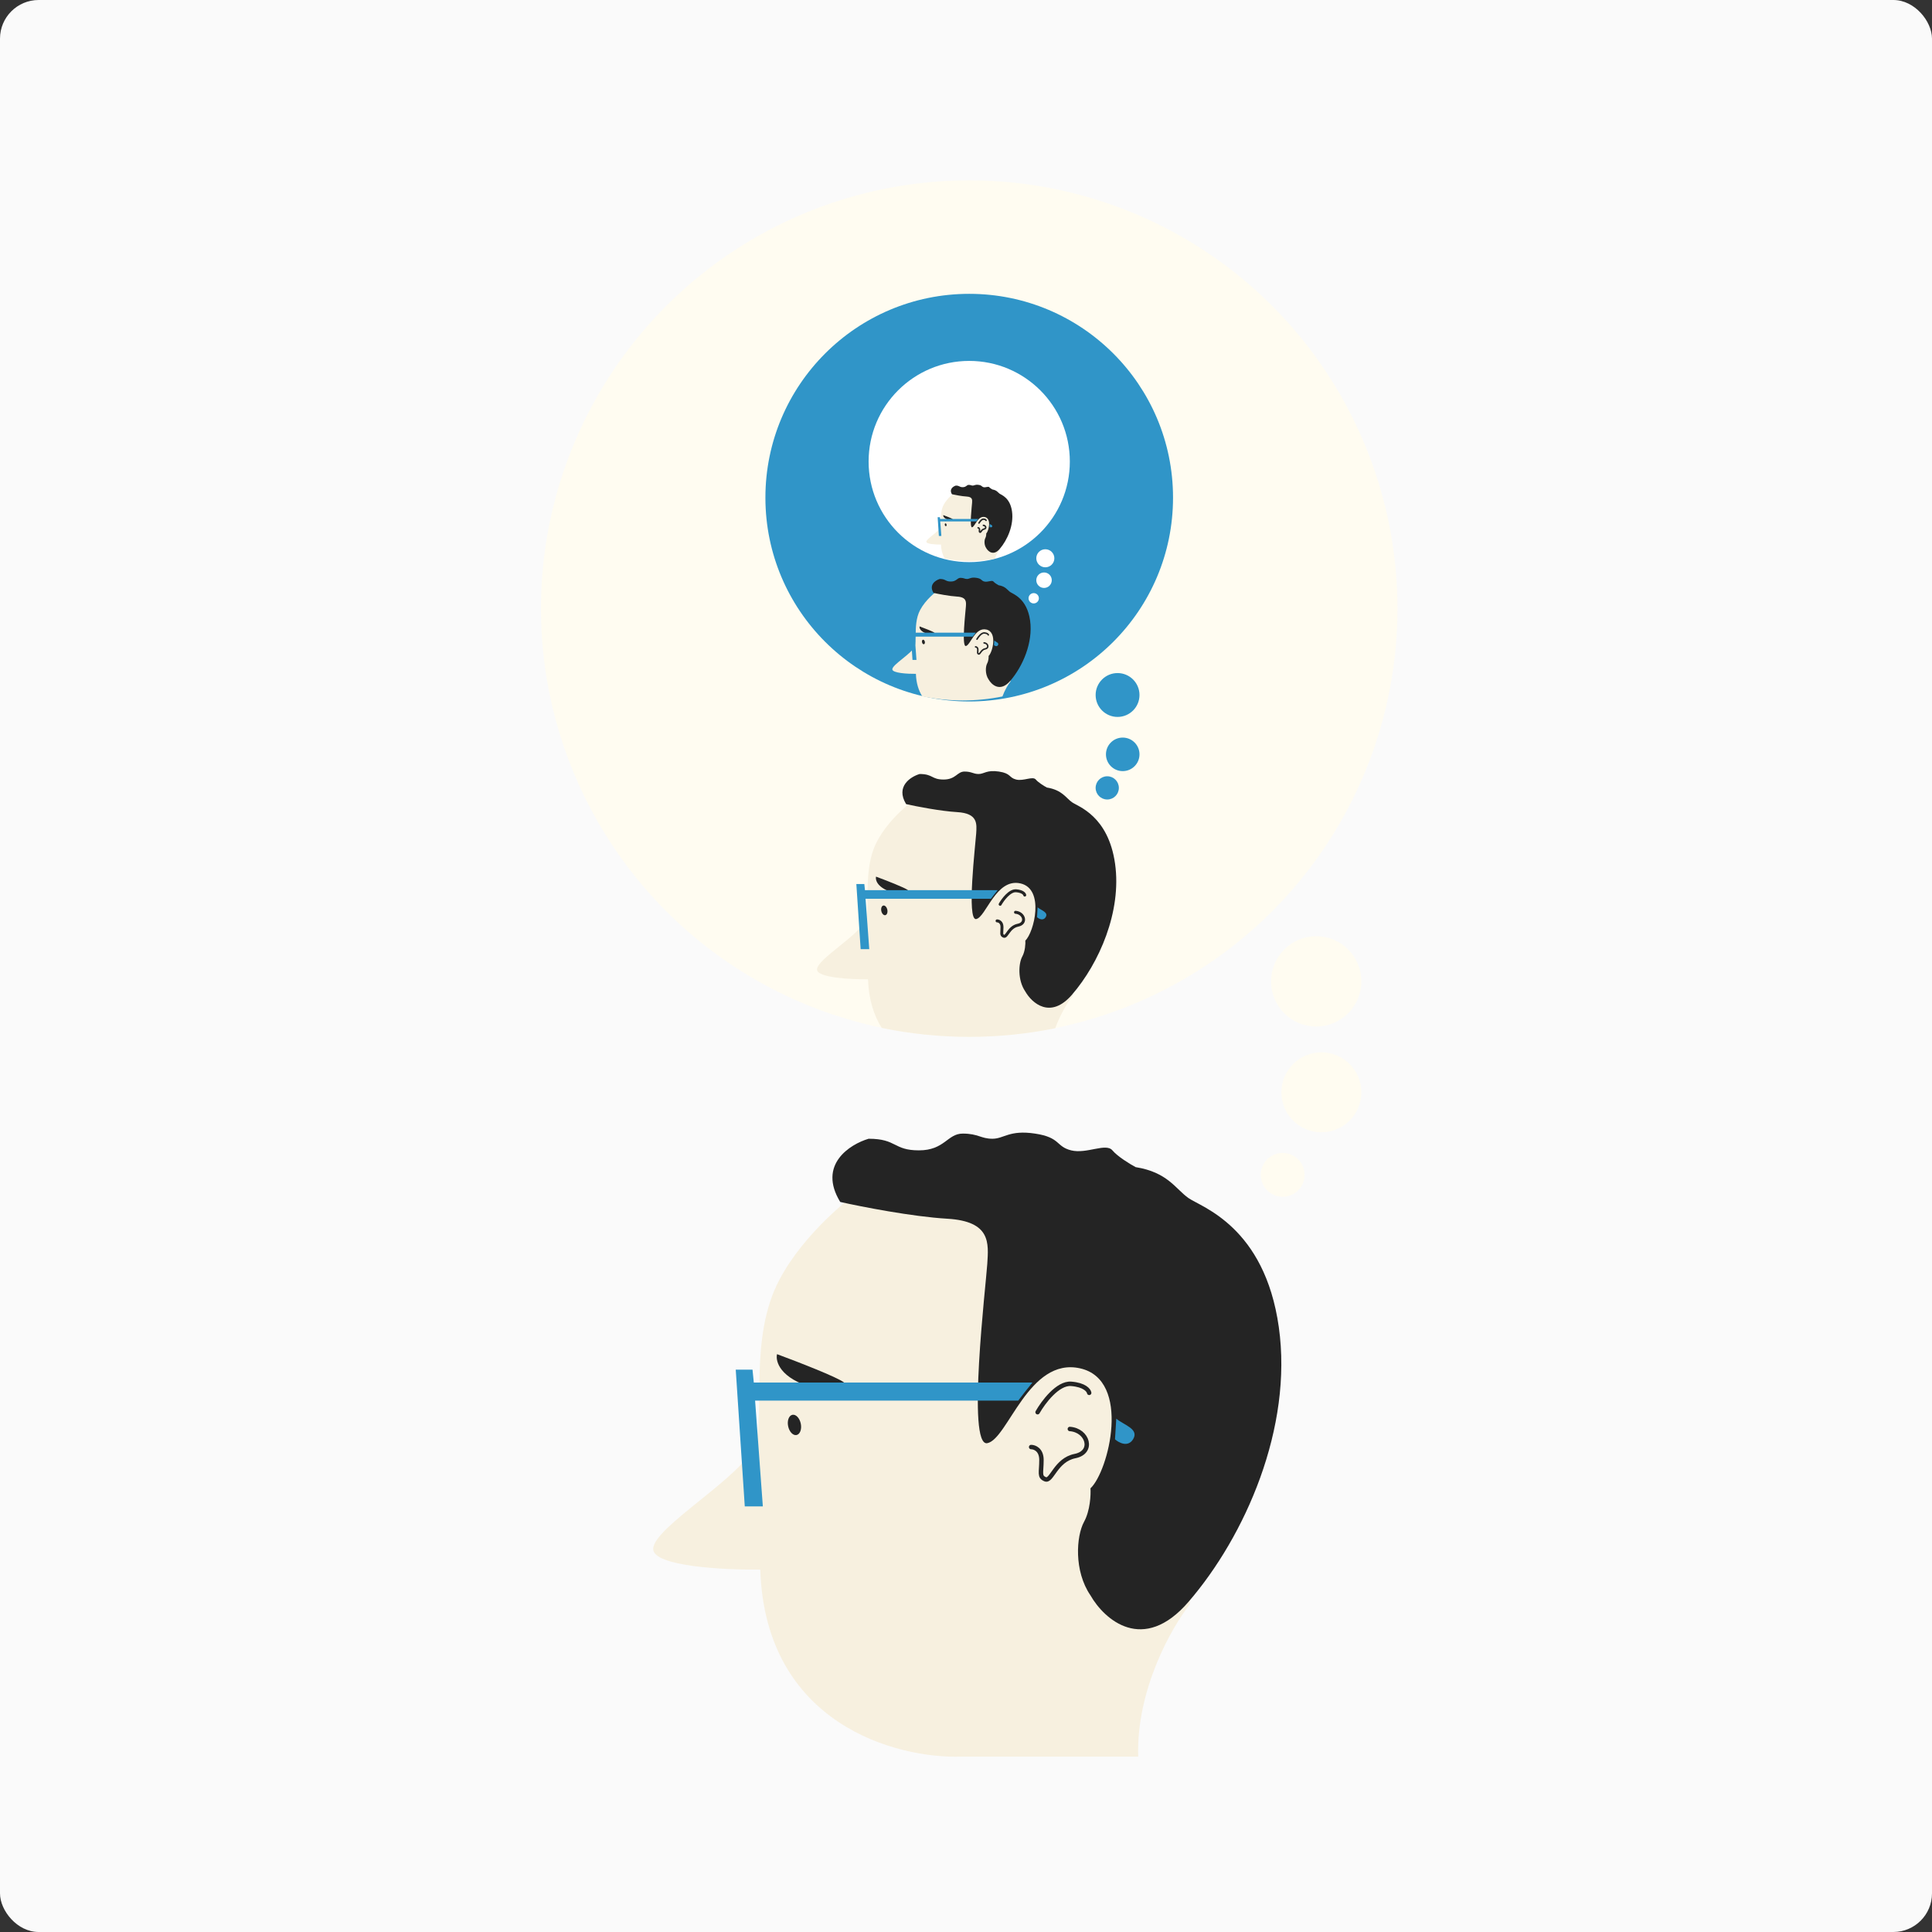
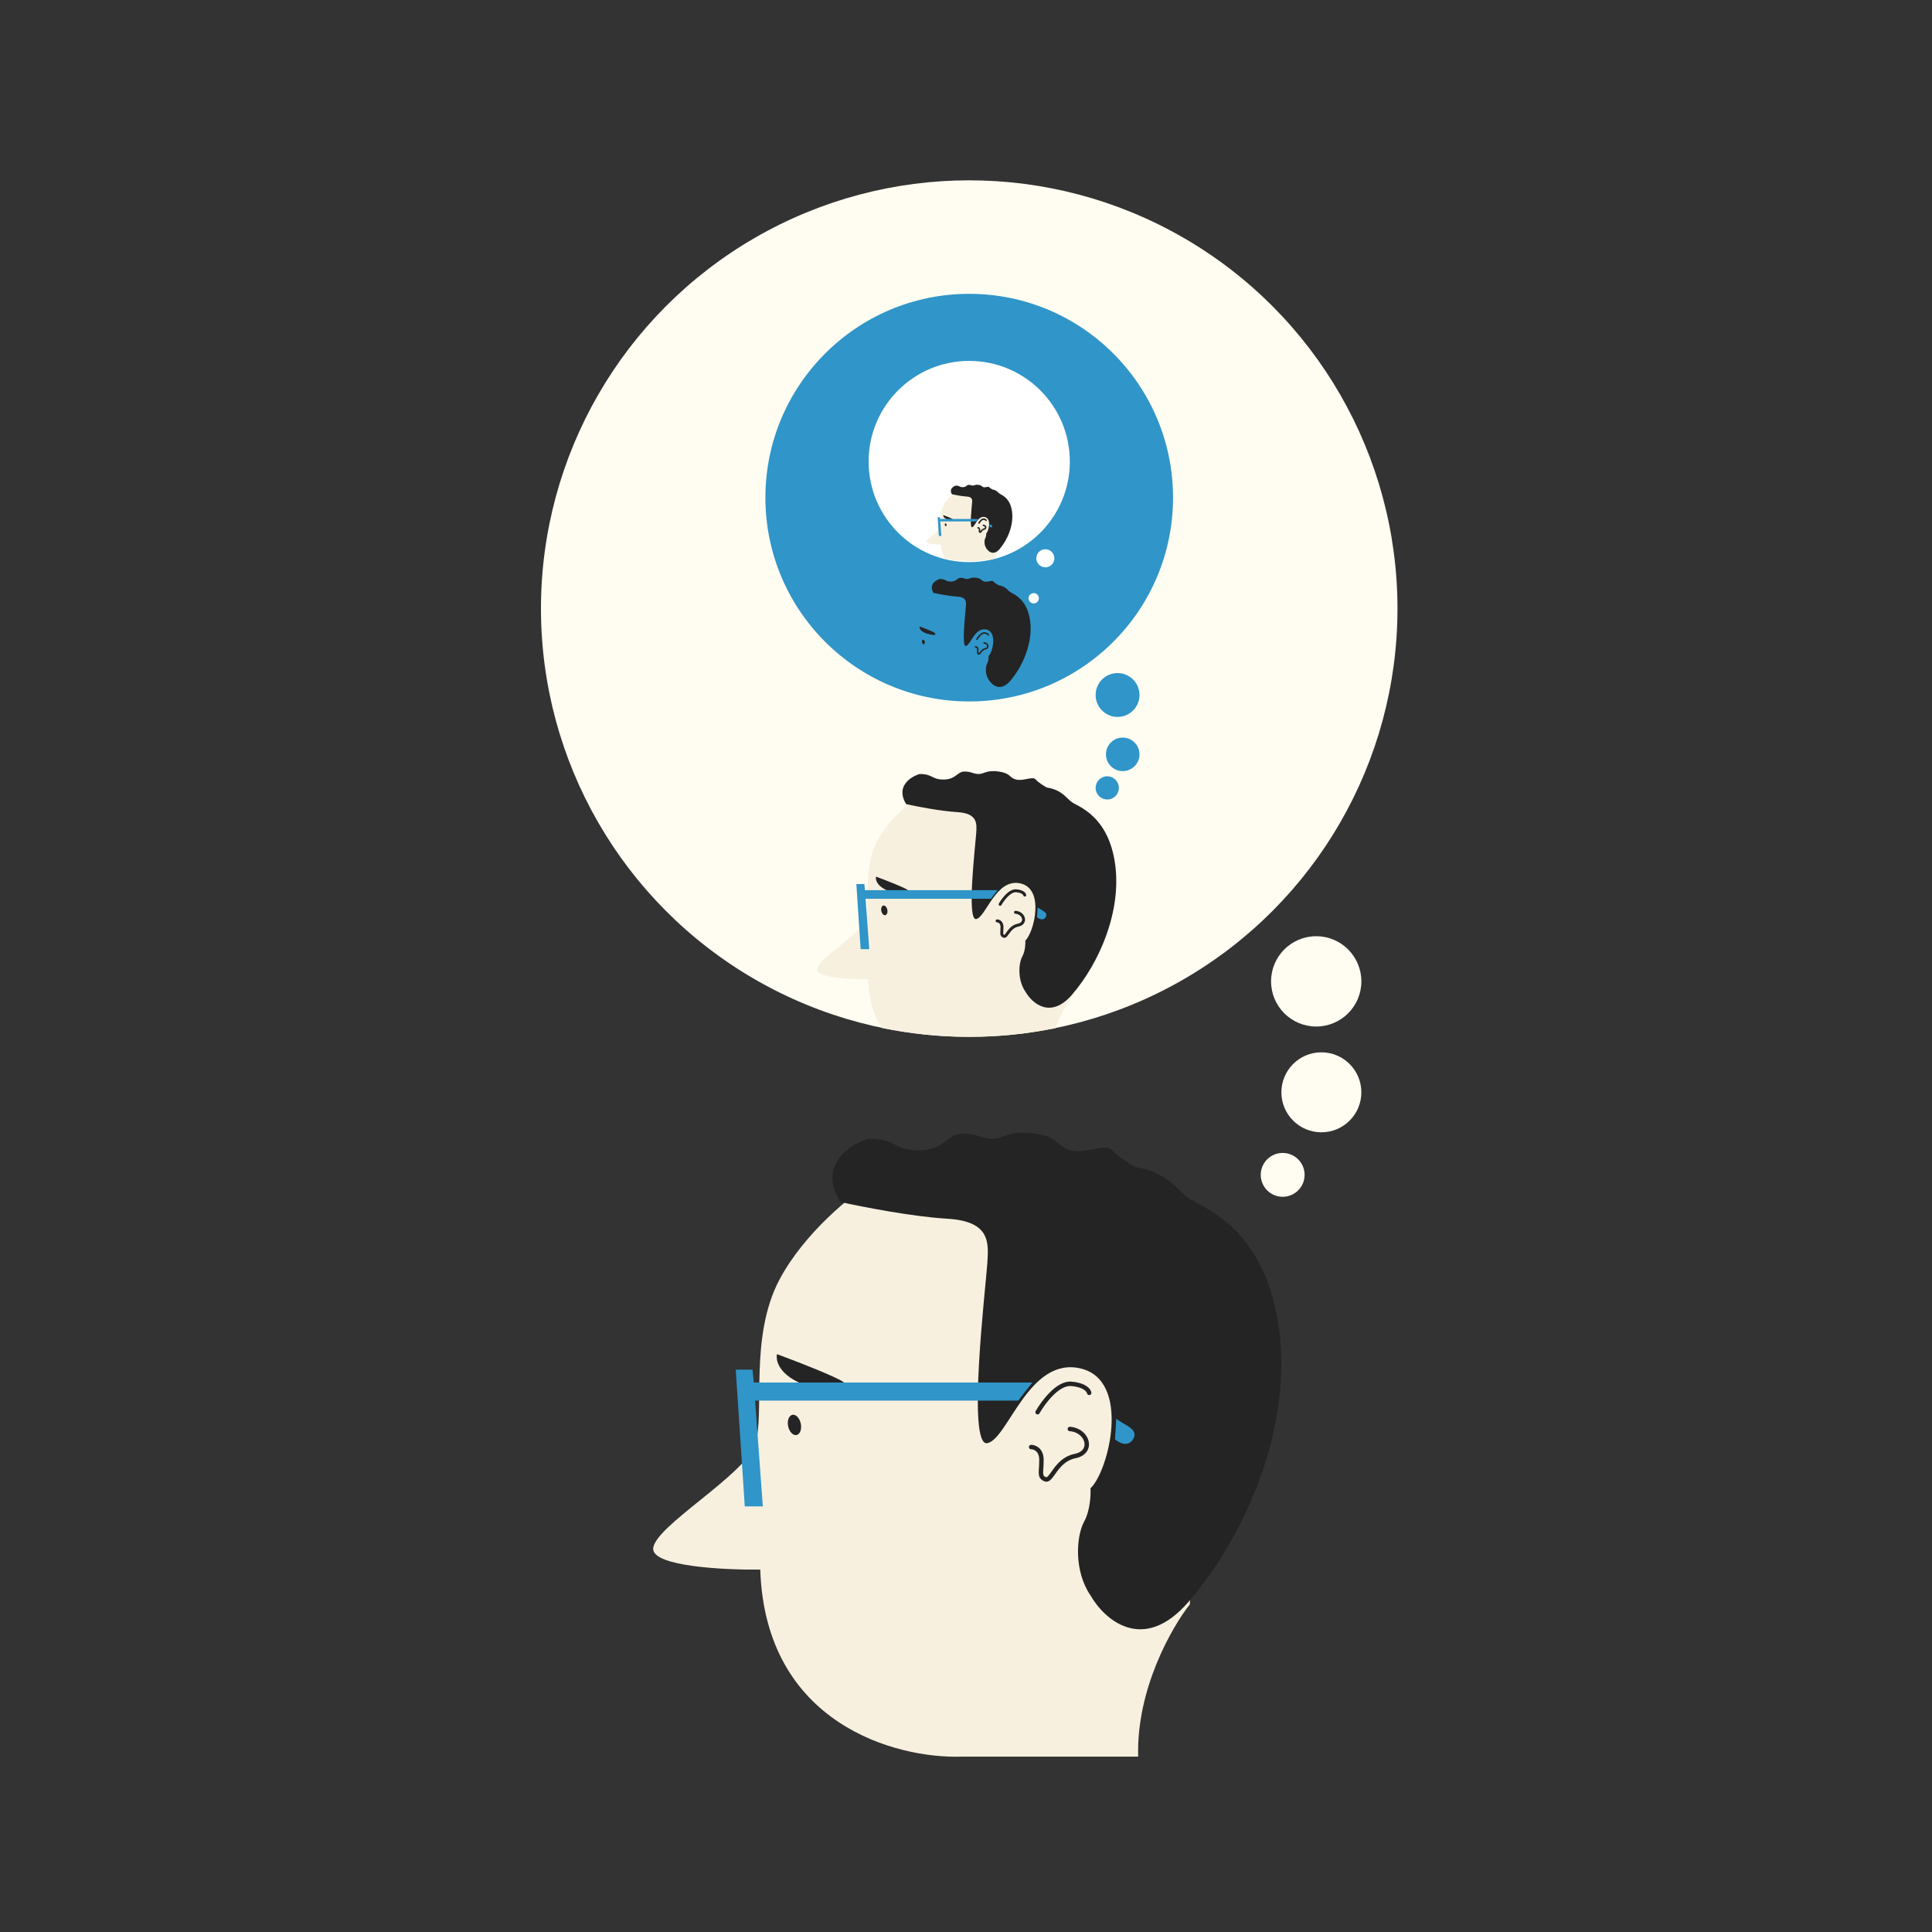
<svg xmlns="http://www.w3.org/2000/svg" width="300" height="300" viewBox="0 0 300 300" fill="none">
  <rect x="0" y="0" width="300" height="300" fill="#333333" stroke="none" />
-   <rect width="300" height="300" rx="6" fill="#FAFAFA" />
  <circle cx="150.5" cy="94.5" r="66.5" fill="#FFFCF1" />
  <path d="M118.052 243.725C118.853 267.761 139.217 273.103 149.299 272.769H176.74C176.42 262.353 181.948 252.672 184.752 249.133L185.954 220.09L174.537 198.657L135.278 183.635C132.14 185.638 124.902 191.447 121.056 198.657C116.249 207.671 118.853 219.489 117.251 224.296C115.648 229.103 101.427 237.115 101.427 240.52C101.427 243.244 112.51 243.792 118.052 243.725Z" fill="#F7F0DF" />
  <path d="M126.264 215.481C121.136 214.039 120.389 211.408 120.656 210.273C123.727 211.408 130.11 213.879 131.071 214.68C132.273 215.682 132.674 217.284 126.264 215.481Z" fill="#242424" />
  <path d="M130.47 186.639C126.945 180.87 131.939 177.692 134.877 176.824C139.283 176.824 138.682 178.627 142.689 178.627C146.695 178.627 147.095 176.023 149.499 176.023C151.902 176.023 152.303 176.824 154.106 176.824C155.908 176.824 156.71 175.422 160.716 176.023C164.722 176.624 163.92 178.026 166.324 178.627C168.728 179.228 171.732 177.425 172.734 178.627C173.535 179.588 175.471 180.763 176.339 181.231C181.347 182.032 182.548 184.636 184.551 186.038C186.554 187.44 196.369 190.444 198.573 206.068C200.776 221.691 193.365 238.517 184.551 248.732C177.501 256.904 171.465 251.47 169.329 247.731C166.725 243.925 167.125 238.517 168.327 236.313C169.289 234.551 169.395 232.107 169.329 231.106C172.133 228.502 175.738 214.28 167.726 212.478C159.714 210.675 156.509 223.494 153.304 224.095C150.1 224.696 153.104 199.458 153.304 196.253C153.505 193.048 153.905 189.643 147.095 189.243C141.647 188.922 133.742 187.373 130.47 186.639Z" fill="#242424" />
  <path d="M115.648 233.912L114.246 212.68H116.85L117.05 214.683H160.315C159.514 215.644 158.513 216.953 158.112 217.487H117.251L118.453 233.912H115.648Z" fill="#3095C8" />
  <path d="M173.135 223.496L173.335 220.291C174.537 221.293 176.94 221.893 175.939 223.496C175.138 224.778 173.736 224.03 173.135 223.496Z" fill="#3095C8" />
  <ellipse cx="123.363" cy="221.261" rx="1.002" ry="1.602" transform="rotate(-11.67 123.363 221.261)" fill="#242424" />
  <path d="M160.115 224.696C160.649 224.696 161.717 225.096 161.717 226.699C161.717 228.702 161.317 229.303 162.318 229.703C163.32 230.104 163.92 226.699 166.925 226.098C169.93 225.497 168.928 222.092 166.124 221.892M161.116 219.288C161.984 217.752 164.241 214.721 166.324 214.881C168.407 215.041 169.062 215.883 169.128 216.283" stroke="#242424" stroke-width="0.688" stroke-linecap="round" />
  <path fill-rule="evenodd" clip-rule="evenodd" d="M136.916 159.613C135.699 157.682 134.89 155.209 134.785 152.062C132.145 152.094 126.865 151.833 126.865 150.536C126.865 149.731 128.532 148.386 130.305 146.955C132.107 145.502 134.019 143.96 134.404 142.806C134.682 141.97 134.694 140.69 134.708 139.193C134.732 136.585 134.762 133.319 136.217 130.591C138.049 127.155 141.497 124.388 142.992 123.434L161.696 130.591L167.136 140.802L166.563 154.639C165.827 155.568 164.697 157.385 163.856 159.66C159.541 160.539 155.075 161.001 150.5 161.001C145.845 161.001 141.301 160.523 136.916 159.613Z" fill="#F7F0DF" />
  <path d="M138.698 138.604C136.255 137.917 135.899 136.664 136.026 136.123C137.489 136.664 140.53 137.841 140.989 138.222C141.561 138.7 141.752 139.463 138.698 138.604Z" fill="#242424" />
  <path d="M140.702 124.863C139.023 122.115 141.402 120.601 142.802 120.187C144.901 120.187 144.615 121.046 146.523 121.046C148.432 121.046 148.623 119.806 149.768 119.806C150.913 119.806 151.104 120.187 151.963 120.187C152.822 120.187 153.203 119.519 155.112 119.806C157.021 120.092 156.639 120.76 157.784 121.046C158.929 121.333 160.361 120.474 160.838 121.046C161.219 121.504 162.142 122.064 162.555 122.287C164.941 122.669 165.514 123.909 166.468 124.577C167.422 125.245 172.098 126.677 173.148 134.12C174.198 141.564 170.667 149.58 166.468 154.447C163.109 158.34 160.233 155.751 159.215 153.969C157.975 152.156 158.166 149.58 158.738 148.53C159.196 147.69 159.247 146.526 159.215 146.049C160.551 144.808 162.269 138.033 158.452 137.174C154.635 136.315 153.108 142.422 151.581 142.709C150.054 142.995 151.486 130.971 151.581 129.444C151.676 127.917 151.867 126.295 148.623 126.104C146.027 125.951 142.261 125.213 140.702 124.863Z" fill="#242424" />
  <path d="M133.641 147.385L132.973 137.27H134.213L134.309 138.224H154.921C154.54 138.682 154.062 139.305 153.872 139.56H134.404L134.977 147.385H133.641Z" fill="#3095C8" />
  <path d="M161.029 142.423L161.124 140.896C161.697 141.374 162.842 141.66 162.365 142.423C161.983 143.034 161.315 142.678 161.029 142.423Z" fill="#3095C8" />
  <ellipse cx="137.316" cy="141.36" rx="0.477" ry="0.763" transform="rotate(-11.67 137.316 141.36)" fill="#242424" />
  <path d="M154.825 142.995C155.08 142.995 155.589 143.186 155.589 143.95C155.589 144.904 155.398 145.19 155.875 145.381C156.352 145.572 156.638 143.95 158.07 143.663C159.501 143.377 159.024 141.755 157.688 141.659M155.302 140.419C155.716 139.687 156.791 138.243 157.784 138.319C158.776 138.396 159.088 138.796 159.12 138.987" stroke="#242424" stroke-width="0.459" stroke-linecap="round" />
  <circle cx="204.381" cy="152.387" r="7.011" fill="#FFFCF1" />
  <circle cx="205.182" cy="169.614" r="6.209" fill="#FFFCF1" />
  <circle cx="199.173" cy="182.432" r="3.405" fill="#FFFCF1" />
  <circle cx="150.5" cy="77.275" r="31.648" fill="#3095C8" />
-   <path fill-rule="evenodd" clip-rule="evenodd" d="M143.205 108.123C142.643 107.231 142.269 106.088 142.221 104.634C141.001 104.649 138.56 104.528 138.56 103.928C138.56 103.556 139.331 102.935 140.15 102.274C140.983 101.602 141.867 100.889 142.044 100.356C142.173 99.969 142.179 99.378 142.185 98.686C142.196 97.481 142.21 95.971 142.882 94.71C143.729 93.122 145.323 91.843 146.014 91.402L154.658 94.71L157.172 99.43L156.908 105.825C156.568 106.254 156.045 107.094 155.657 108.145C153.662 108.551 151.598 108.765 149.484 108.765C147.332 108.765 145.232 108.544 143.205 108.123Z" fill="#F7F0DF" />
  <path d="M144.029 98.416C142.9 98.099 142.736 97.519 142.794 97.269C143.471 97.519 144.876 98.063 145.088 98.24C145.353 98.46 145.441 98.813 144.029 98.416Z" fill="#242424" />
  <path d="M144.955 92.064C144.179 90.794 145.279 90.094 145.926 89.903C146.896 89.903 146.764 90.3 147.646 90.3C148.528 90.3 148.616 89.726 149.145 89.726C149.674 89.726 149.763 89.903 150.16 89.903C150.557 89.903 150.733 89.594 151.615 89.726C152.497 89.859 152.321 90.167 152.85 90.3C153.379 90.432 154.041 90.035 154.261 90.3C154.438 90.511 154.864 90.77 155.055 90.873C156.158 91.049 156.423 91.623 156.864 91.932C157.305 92.24 159.466 92.902 159.951 96.342C160.436 99.782 158.804 103.487 156.864 105.736C155.311 107.536 153.982 106.339 153.512 105.516C152.938 104.678 153.026 103.487 153.291 103.002C153.503 102.614 153.526 102.076 153.512 101.855C154.129 101.282 154.923 98.15 153.159 97.754C151.395 97.356 150.689 100.179 149.983 100.312C149.278 100.444 149.939 94.887 149.983 94.181C150.027 93.475 150.116 92.725 148.616 92.637C147.416 92.567 145.676 92.226 144.955 92.064Z" fill="#242424" />
-   <path d="M141.692 102.474L141.383 97.799H141.956L142 98.24H151.527C151.351 98.452 151.13 98.74 151.042 98.857H142.044L142.309 102.474H141.692Z" fill="#3095C8" />
-   <path d="M154.349 100.178L154.394 99.473C154.658 99.693 155.187 99.826 154.967 100.178C154.791 100.461 154.482 100.296 154.349 100.178Z" fill="#3095C8" />
  <ellipse cx="143.39" cy="99.688" rx="0.221" ry="0.353" transform="rotate(-11.67 143.39 99.688)" fill="#242424" />
  <path d="M151.483 100.444C151.601 100.444 151.836 100.532 151.836 100.885C151.836 101.326 151.748 101.458 151.968 101.546C152.189 101.635 152.321 100.885 152.982 100.752C153.644 100.62 153.424 99.87 152.806 99.826M151.703 99.253C151.895 98.915 152.391 98.247 152.85 98.283C153.309 98.318 153.453 98.503 153.468 98.591" stroke="#242424" stroke-width="0.229" stroke-linecap="round" />
  <circle cx="173.535" cy="107.919" r="3.405" fill="#3095C8" />
  <circle cx="174.336" cy="117.135" r="2.604" fill="#3095C8" />
  <circle cx="171.932" cy="122.342" r="1.803" fill="#3095C8" />
  <circle cx="150.5" cy="71.665" r="15.623" fill="white" />
  <path fill-rule="evenodd" clip-rule="evenodd" d="M146.691 86.723C146.364 86.157 146.147 85.446 146.118 84.561C145.359 84.57 143.841 84.495 143.841 84.122C143.841 83.891 144.32 83.504 144.83 83.093C145.348 82.675 145.898 82.232 146.008 81.9C146.088 81.66 146.092 81.292 146.096 80.862C146.103 80.112 146.111 79.173 146.529 78.389C147.056 77.402 148.047 76.606 148.477 76.332L153.853 78.389L155.416 81.324L155.252 85.301C155.04 85.568 154.715 86.091 154.474 86.745C153.234 86.998 151.95 87.13 150.635 87.13C149.283 87.13 147.964 86.99 146.691 86.723Z" fill="#F7F0DF" />
  <path d="M147.242 80.698C146.54 80.5 146.438 80.14 146.474 79.984C146.895 80.14 147.769 80.478 147.901 80.588C148.065 80.725 148.12 80.944 147.242 80.698Z" fill="#242424" />
  <path d="M147.819 76.746C147.336 75.956 148.02 75.521 148.422 75.402C149.026 75.402 148.943 75.649 149.492 75.649C150.041 75.649 150.096 75.292 150.425 75.292C150.754 75.292 150.809 75.402 151.056 75.402C151.302 75.402 151.412 75.21 151.961 75.292C152.509 75.374 152.4 75.566 152.729 75.649C153.058 75.731 153.469 75.484 153.606 75.649C153.716 75.78 153.981 75.941 154.1 76.005C154.786 76.115 154.95 76.471 155.225 76.663C155.499 76.855 156.843 77.267 157.145 79.406C157.447 81.546 156.432 83.85 155.225 85.249C154.259 86.368 153.433 85.624 153.14 85.112C152.784 84.591 152.838 83.85 153.003 83.548C153.135 83.307 153.149 82.972 153.14 82.835C153.524 82.478 154.018 80.531 152.921 80.284C151.824 80.037 151.385 81.793 150.946 81.875C150.507 81.957 150.918 78.501 150.946 78.062C150.973 77.624 151.028 77.157 150.096 77.102C149.349 77.058 148.267 76.846 147.819 76.746Z" fill="#242424" />
  <path d="M145.788 83.22L145.596 80.312H145.953L145.98 80.587H151.905C151.795 80.719 151.658 80.898 151.603 80.971H146.008L146.172 83.22H145.788Z" fill="#3095C8" />
  <path d="M153.661 81.792L153.688 81.353C153.853 81.491 154.182 81.573 154.045 81.792C153.935 81.968 153.743 81.865 153.661 81.792Z" fill="#3095C8" />
  <ellipse cx="146.845" cy="81.486" rx="0.137" ry="0.219" transform="rotate(-11.67 146.845 81.486)" fill="#242424" />
  <path d="M151.878 81.958C151.951 81.958 152.098 82.013 152.098 82.232C152.098 82.507 152.043 82.589 152.18 82.644C152.317 82.699 152.399 82.232 152.811 82.15C153.222 82.068 153.085 81.602 152.701 81.574M152.015 81.218C152.134 81.007 152.443 80.592 152.728 80.614C153.014 80.636 153.103 80.751 153.112 80.806" stroke="#242424" stroke-width="0.229" stroke-linecap="round" />
  <circle cx="162.318" cy="86.689" r="1.402" fill="white" />
-   <circle cx="162.117" cy="90.094" r="1.202" fill="white" />
  <circle cx="160.515" cy="92.899" r="0.801" fill="white" />
</svg>